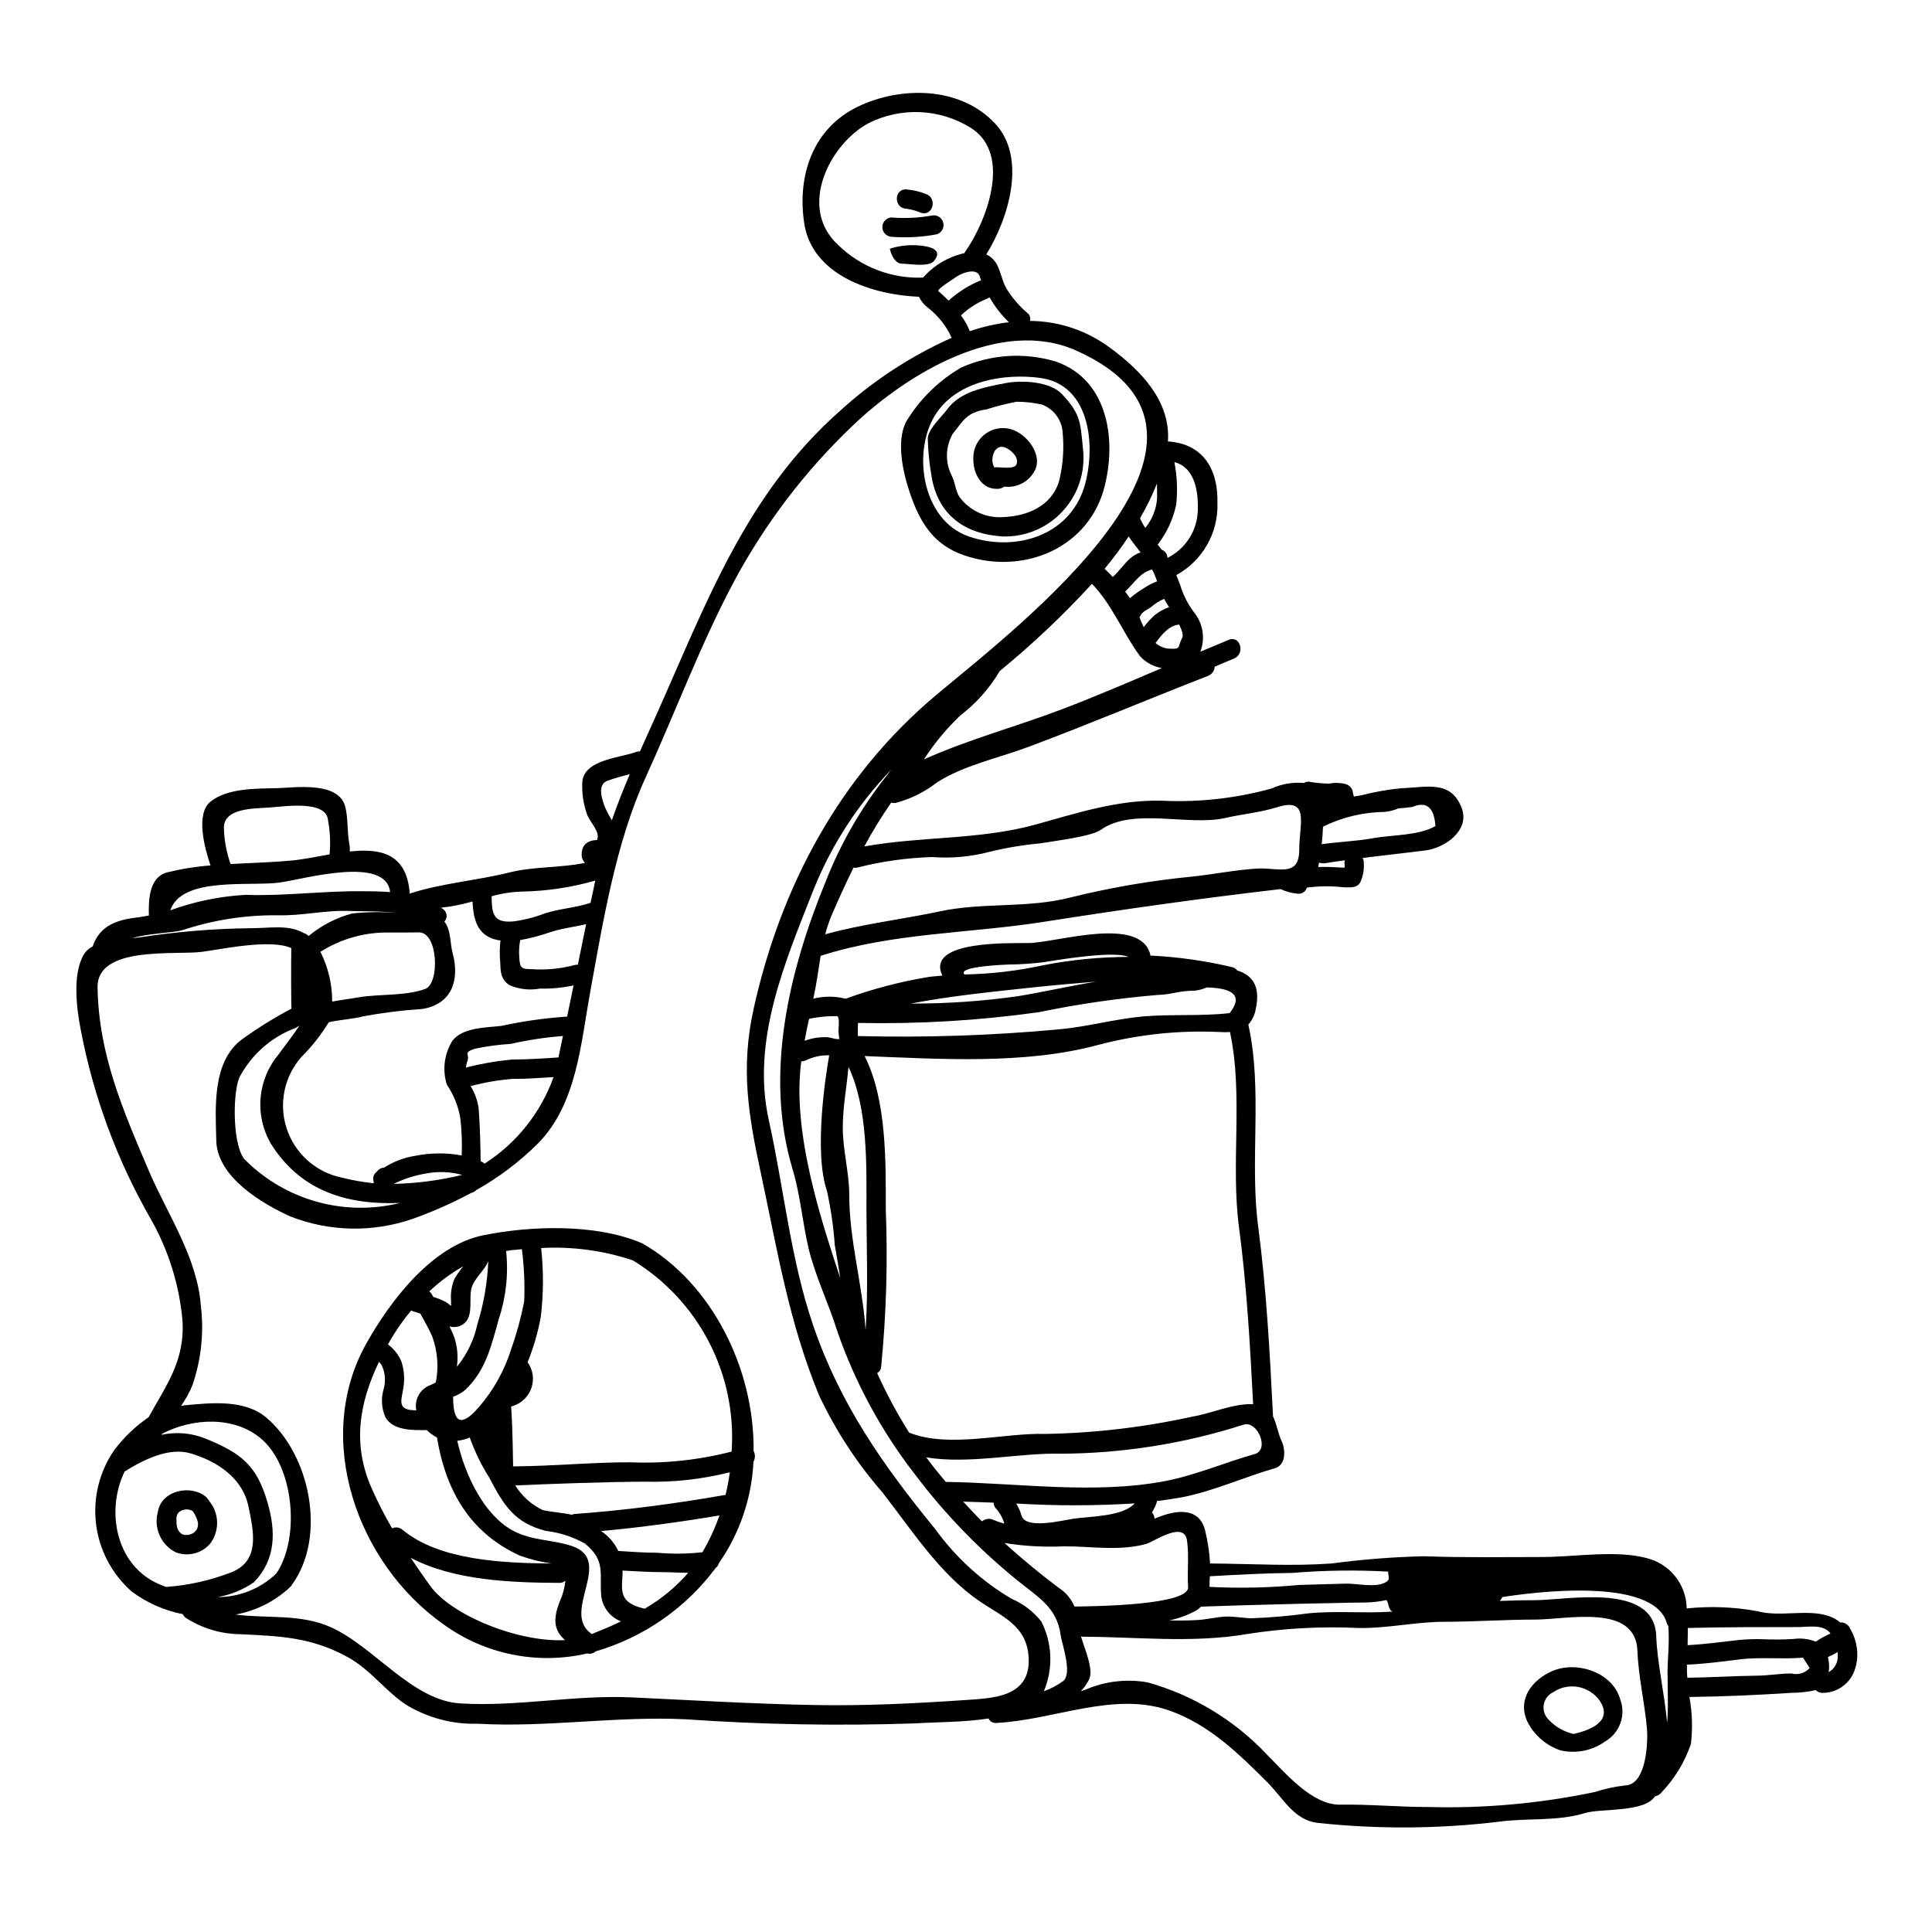
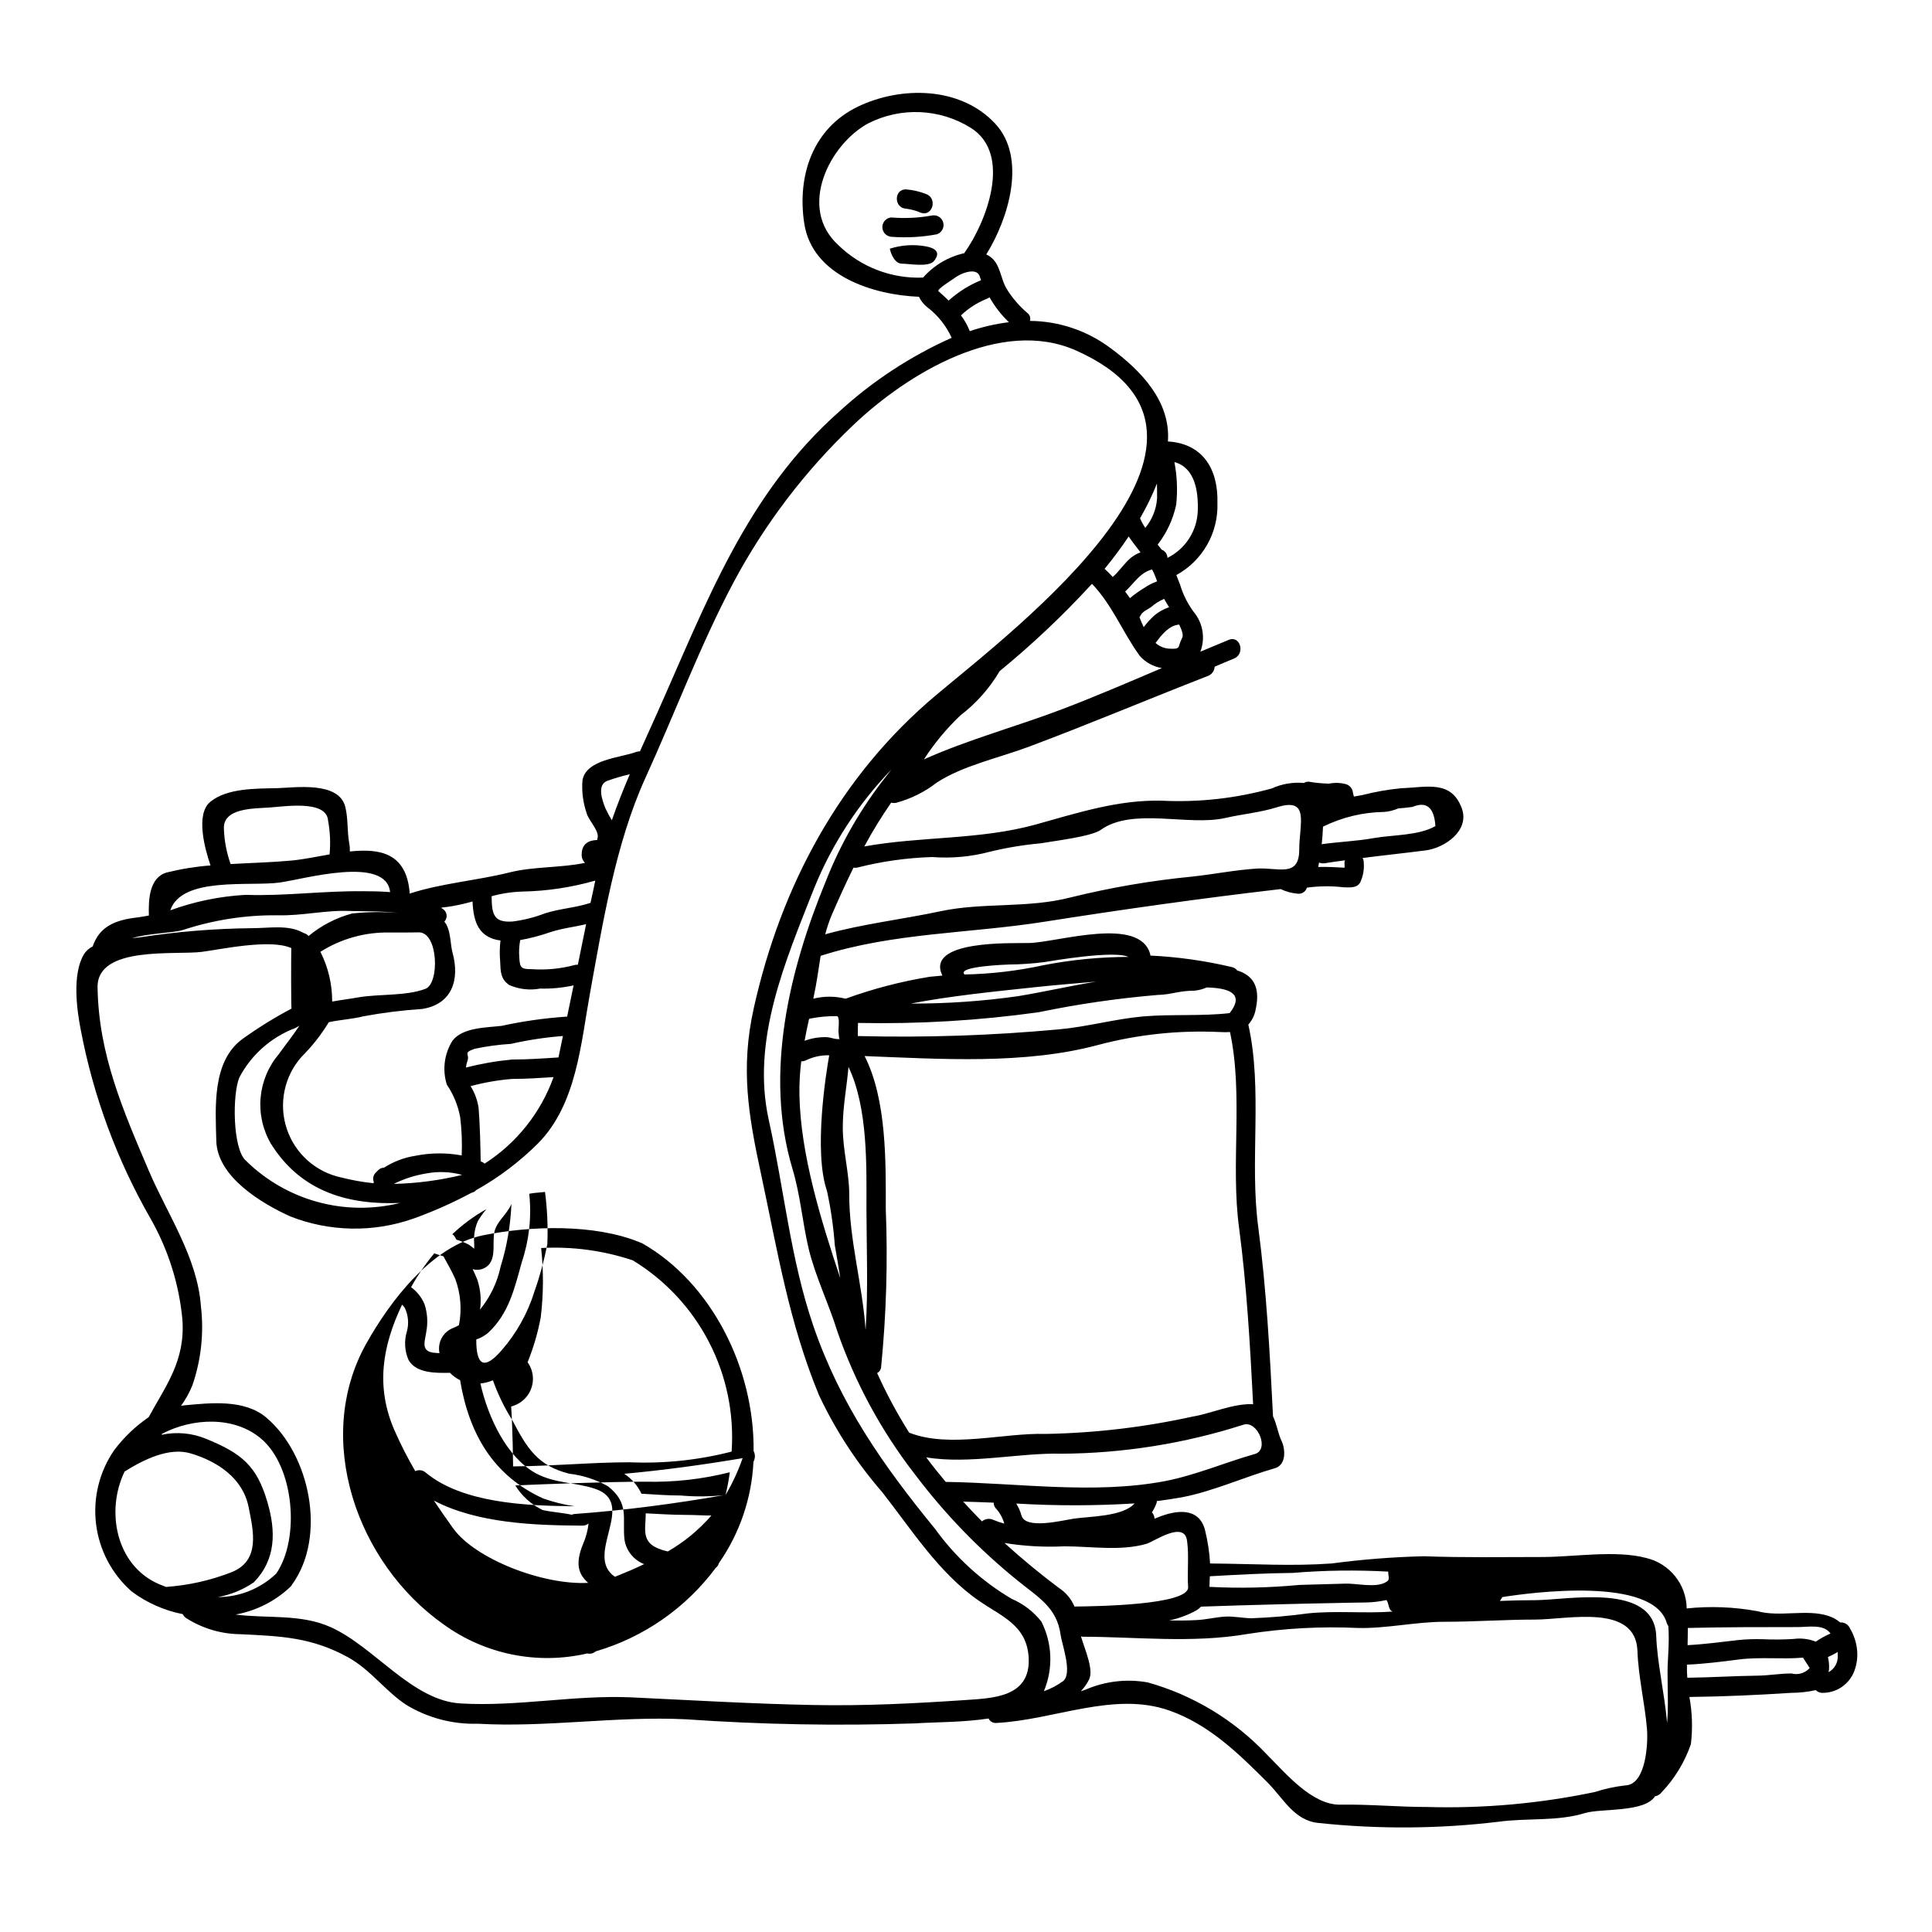
<svg xmlns="http://www.w3.org/2000/svg" fill="#000000" width="800px" height="800px" version="1.1" viewBox="144 144 512 512">
  <g>
    <path d="m511.43 568.03c-1.945 0.426-3.934 0.645-5.926 0.652-2.5 0.031-5.035 0.066-7.535 0.137-5.117 0.098-10.207 0.203-15.273 0.344-6.816 0.168-13.633 0.375-20.414 0.613h0.004c-0.352 0.371-0.746 0.691-1.18 0.961-2.281 1.27-4.742 2.18-7.297 2.703 2.402 0.035 4.793 0.035 7.227-0.102 2.606-0.102 5.117-0.789 7.742-0.926 2.223-0.102 4.519 0.395 6.812 0.445 5.055-0.176 10.098-0.609 15.105-1.301 7.477-0.75 15 0.07 22.395-0.477-1.25-0.414-0.938-2.125-1.66-3.051zm124.73 13.359c0.164 1.859-0.094 3.731-0.758 5.477-1.359 3.57-4.84 5.883-8.656 5.754-0.586-0.043-1.133-0.301-1.543-0.719-2.129 0.473-4.297 0.715-6.477 0.719-8.969 0.582-17.98 0.992-27.016 1.094v0.004c0.758 4.121 0.891 8.336 0.391 12.5-1.629 4.738-4.258 9.07-7.703 12.703-0.426 0.594-1.066 0.988-1.785 1.102-2.844 4.383-14.215 3.148-18.562 4.453-7.324 2.258-15.273 1.266-22.828 2.293-15.852 1.91-31.867 2.023-47.742 0.34-6.508-0.582-9.383-6.543-13.559-10.723-7.707-7.707-15.516-15.375-26.027-19.074-14.691-5.172-30.449 2.5-45.793 3.285l-0.004 0.004c-0.887 0.098-1.734-0.375-2.121-1.18-6.613 1.027-13.664 0.926-19.727 1.305v-0.004c-20.176 0.68-40.375 0.312-60.516-1.094-18.426-0.895-36.816 2.223-55.105 1.18-6.691 0.199-13.293-1.551-19.012-5.031-5.582-3.699-9.445-9.316-15.41-12.594-9.695-5.309-17.738-5.582-28.426-6.098l0.004-0.004c-5.113-0.031-10.113-1.504-14.426-4.254-0.406-0.258-0.727-0.625-0.926-1.062-4.918-0.965-9.555-3.023-13.562-6.027-5.207-4.586-8.551-10.918-9.41-17.801-0.855-6.883 0.832-13.844 4.754-19.566 2.555-3.418 5.66-6.391 9.184-8.801 4.555-8.391 9.727-14.934 8.938-25.855h0.004c-0.883-9.434-3.766-18.574-8.461-26.805-8.883-15.496-15.125-32.363-18.465-49.91-1.098-5.512-2.293-14.832 0.789-20.035h-0.004c0.566-0.93 1.387-1.676 2.363-2.156 1.82-5.379 6.133-7.023 11.809-7.676 1.027-0.133 2.055-0.309 3.082-0.512-0.137-4.211 0.102-10.137 4.793-11.414 3.789-0.941 7.648-1.562 11.543-1.852-1.543-4.488-4.008-13.598-0.07-16.852 4.523-3.699 12.203-3.496 17.742-3.633 4.793-0.137 16.336-1.883 18.047 4.969 0.789 3.219 0.445 6.477 1.062 9.762 0.129 0.676 0.172 1.367 0.137 2.055 8.051-0.855 14.957 0.395 15.859 10.891 0.035 0.102-0.035 0.172-0.035 0.277 8.391-2.754 17.848-3.461 26.473-5.617 6.438-1.609 13.496-1.18 20.039-2.535h-0.004c-0.598-0.57-0.922-1.367-0.891-2.195 0-2.707 1.676-3.801 4.109-3.867 0.008-0.152 0.027-0.301 0.07-0.445 0.684-1.781-2.398-4.828-2.844-6.613-0.969-2.801-1.355-5.773-1.129-8.73 0.922-5.621 10.172-5.996 14.316-7.574v0.004c0.293-0.109 0.609-0.152 0.922-0.133 1.473-3.32 3.012-6.691 4.59-10.211 13.012-29.125 23.562-58.012 48.254-79.867h0.004c8.809-8.059 18.855-14.648 29.758-19.52-1.453-3.199-3.676-5.988-6.473-8.113-0.934-0.738-1.684-1.684-2.195-2.758-11.984-0.477-28.32-5.477-30.41-19.52-1.883-12.43 2.156-25.074 14.281-30.895 11.414-5.445 27.023-5.34 36.234 4.422 8.598 9.078 3.664 25.238-2.258 34.762v0.004c0.949 0.434 1.762 1.113 2.363 1.965 1.406 1.969 1.68 4.863 2.949 7.023h-0.004c1.484 2.434 3.344 4.621 5.512 6.477 0.688 0.48 0.988 1.348 0.754 2.156 7.707 0.062 15.191 2.594 21.355 7.219 8.082 5.961 15.957 14.109 15.203 24.727 9.145 0.547 13.383 7.227 13.117 16.371l0.004-0.004c0.121 3.871-0.832 7.699-2.754 11.062-1.922 3.359-4.742 6.125-8.137 7.981 0.273 0.719 0.547 1.441 0.824 2.125h-0.004c0.125 0.238 0.215 0.492 0.273 0.754 0.789 2.5 1.992 4.852 3.562 6.953 2.406 2.934 3.062 6.93 1.711 10.477 2.535-1.062 5.035-2.121 7.535-3.148 3.082-1.23 4.422 3.734 1.371 4.969-1.711 0.684-3.426 1.441-5.117 2.156h-0.004c-0.043 1.086-0.73 2.043-1.746 2.434-15.926 6.199-31.645 12.844-47.57 18.801-7.773 2.914-17.32 4.934-24.281 9.445-3.234 2.516-6.938 4.352-10.891 5.41-0.414 0.066-0.832 0.043-1.234-0.066-2.586 3.734-4.965 7.609-7.125 11.609 15-2.707 30.582-1.711 45.344-5.789 10.961-3.047 21.988-6.644 33.531-6.332 9.82 0.477 19.652-0.625 29.129-3.254 2.656-1.211 5.582-1.707 8.492-1.441 0.387-0.254 0.844-0.375 1.301-0.344 1.777 0.309 3.574 0.48 5.379 0.516 1.473-0.301 2.996-0.25 4.449 0.137 0.875 0.25 1.551 0.938 1.785 1.816 0.078 0.496 0.191 0.988 0.344 1.473 0.715-0.137 1.438-0.273 2.223-0.395 3.406-0.875 6.879-1.48 10.379-1.82 6.609-0.203 13.188-2.293 15.992 5.344 2.156 5.922-4.555 10.477-9.551 11.133-5.551 0.715-11.168 1.301-16.746 2.019h-0.004c0.211 0.359 0.316 0.766 0.309 1.184 0.16 1.809-0.156 3.629-0.926 5.277-0.926 1.641-2.91 1.301-4.488 1.301v-0.004c-3.211-0.375-6.457-0.34-9.66 0.102-0.293 1.023-1.266 1.695-2.324 1.613-1.605-0.129-3.172-0.547-4.625-1.234-20.926 2.434-41.539 5.34-62.469 8.633-19.828 3.148-40.148 2.879-59.434 9.055-0.582 3.562-1.027 7.16-1.852 10.895-0.031 0.168-0.066 0.309-0.102 0.477v-0.004c2.809-0.719 5.754-0.719 8.562 0 7.246-2.637 14.723-4.586 22.332-5.82 1.059-0.102 2.188-0.203 3.316-0.309-4.555-9.484 18.324-8.531 22.945-8.633 7.477-0.137 29.52-7.328 32.16 3.051v0.273h0.004c7.281 0.348 14.516 1.367 21.609 3.051 0.566 0.102 1.07 0.422 1.406 0.891 3.906 1.18 6.266 4.039 4.934 10.207h-0.004c-0.25 1.539-0.934 2.977-1.969 4.144 3.867 17.293 0.277 36.234 2.637 53.734 2.156 16.301 3.082 33.562 3.906 50.07 0.992 2.09 1.402 4.758 2.223 6.438 1.098 2.223 1.34 6.473-1.742 7.328-8.117 2.328-16.477 6.164-24.695 7.707-2.191 0.395-4.383 0.715-6.578 0.992-0.031 0.137 0 0.238-0.031 0.395-0.316 0.914-0.742 1.785-1.266 2.602 0.426 0.457 0.668 1.051 0.684 1.676 0.344-0.133 0.648-0.238 0.992-0.395 4.59-1.848 10.688-2.805 12.363 3.289v0.004c0.738 2.938 1.199 5.941 1.371 8.969 12.203 0.105 21.547 0.754 32.191 0 8.113-1.078 16.273-1.719 24.453-1.918 10.445 0.395 20.93 0.203 31.406 0.203 8.355 0 19.387-1.883 27.469 0.242v0.004c6.25 1.445 10.703 6.973 10.785 13.383 6.238-0.652 12.535-0.41 18.703 0.723 6.031 1.645 13.016-0.613 18.766 1.234 1.172 0.355 2.258 0.949 3.188 1.742 1.16-0.078 2.238 0.602 2.668 1.684 1.039 1.758 1.668 3.723 1.848 5.758zm-5.141 1.406v-0.996c-0.84 0.5-1.707 0.945-2.602 1.332 0.234 0.953 0.34 1.934 0.309 2.914-0.008 0.367-0.055 0.738-0.137 1.098 1.582-0.859 2.527-2.551 2.43-4.352zm-5.82-3.734v-0.004c1.227-0.844 2.535-1.566 3.902-2.156-1.777-2.57-5.82-1.711-8.633-1.711-9.762 0-19.418 0-29.176 0.238 0 1.504-0.035 3.047-0.066 4.555 4.586-0.238 9.055-0.859 13.629-1.371 2.106-0.203 4.219-0.273 6.332-0.203 2.707 0.129 5.418 0.105 8.121-0.07 1.992-0.273 4.019-0.023 5.891 0.719zm-1.609 6.988c-0.582-0.926-1.18-1.852-1.777-2.754-5.617 0.48-11.336-0.238-16.953 0.48-4.59 0.582-9.148 1.18-13.805 1.371v1.18c0 0.684 0.035 1.473 0.102 2.293 6.164-0.07 12.332-0.48 18.531-0.551 3.047-0.031 6.027-0.582 9.055-0.582l-0.004-0.004c1.758 0.48 3.637-0.078 4.848-1.438zm-37.672 0.926c0-3.117 0.547-7.707 0.203-12.055v-0.008c-0.172-0.227-0.305-0.48-0.395-0.75-3.492-12.5-36.062-8.117-43.594-6.918v-0.004c-0.188 0.363-0.406 0.707-0.656 1.027 3.117-0.137 6.199-0.203 9.316-0.203 8.531 0 31.578-4.828 32.125 9.484 0.238 7.023 2.191 15.172 2.879 23.051 0.375-4.195 0.121-8.664 0.121-13.641zm-11.133 30.172c5.41-0.238 5.996-11.062 5.684-14.934-0.582-6.883-2.293-13.871-2.531-20.719-0.48-12.637-18.562-8.289-27.129-8.289-7.977 0-16.027 0.582-23.969 0.582-7.707 0-15.352 1.816-22.98 1.645v-0.004c-9.824-0.457-19.672 0.082-29.387 1.609-14.52 2.5-29.797 0.715-43.492 0.715v0.004c-0.176-0.016-0.348-0.047-0.516-0.098 1.062 3.594 3.426 8.801 2.156 11.414-0.57 1.141-1.309 2.191-2.191 3.117 0.48-0.137 0.961-0.312 1.406-0.48h-0.004c5.148-2.199 10.828-2.84 16.34-1.852 11.988 3.359 22.84 9.906 31.406 18.941 5.117 5.117 12.086 13.559 19.59 13.457 7.707-0.133 15.375 0.617 23.117 0.617h-0.004c14.902 0.422 29.801-0.91 44.387-3.977 2.641-0.855 5.359-1.445 8.117-1.754zm-50.383-254.23c-0.34-4.969-2.363-6.644-6.094-5.07-1.23 0.168-2.5 0.309-3.769 0.395-1.16 0.508-2.398 0.82-3.66 0.926-5.644 0.07-11.203 1.406-16.266 3.902-0.07 1.539-0.172 3.117-0.348 4.656 4.559-0.648 9.148-0.789 13.703-1.609 5.066-0.906 11.953-0.629 16.434-3.199zm-13.41 200.52c1.574-0.789 0.922-1.18 0.891-2.945-8.434-0.465-16.891-0.352-25.309 0.344-7.297 0.07-14.656 0.48-21.953 0.891-0.031 0.926-0.102 1.887-0.102 2.809 7.945 0.41 15.914 0.238 23.836-0.516 4.078-0.102 8.152-0.238 12.262-0.344 2.863-0.066 7.727 1.102 10.375-0.238zm-10.66-189.49c0.031-0.48-0.035-0.992-0.035-1.375v0.004c0.004-0.203 0.051-0.398 0.137-0.582-1.816 0.238-3.629 0.48-5.449 0.789-0.488 0.055-0.98-0.016-1.434-0.207-0.07 0.395-0.137 0.789-0.203 1.18 2.359-0.082 4.758 0.09 6.984 0.191zm-12.02-4.797c0-6.812 2.91-13.973-5.859-11.23-4.621 1.438-9.055 1.777-13.699 2.844-9.84 2.258-24.559-2.914-33.082 3.184-2.434 1.746-12.297 2.91-15.926 3.543-4.523 0.406-9.012 1.152-13.426 2.227-4.988 1.328-10.164 1.801-15.312 1.406-6.703 0.207-13.363 1.148-19.859 2.805-0.32 0.051-0.645 0.051-0.961 0-2.019 4.074-3.906 8.266-5.719 12.43-0.719 1.703-1.312 3.457-1.781 5.242 9.895-2.754 20.512-3.977 30.48-6.098 11.336-2.434 23.184-0.719 34.637-3.699 10.598-2.613 21.367-4.457 32.23-5.508 5.684-0.613 11.438-1.777 17.125-2.121 5.566-0.328 11.152 2.477 11.152-5.023zm-11.809 160.2c4.074-1.18 0.715-8.938-2.914-7.809-15.621 5.012-31.918 7.609-48.32 7.707-10.824-0.309-24.594 2.879-35.816 0.957 1.645 2.227 3.391 4.383 5.172 6.512 19.145 0.273 39.246 3.356 58.082-0.203 8.066-1.562 15.875-4.922 23.789-7.18zm-16.098-10c4.625-0.82 10.629-3.492 15.684-3.219-0.789-15.48-1.711-31.645-3.731-46.816-2.262-16.82 1.18-35.172-2.398-51.816v-0.004c-0.918 0.066-1.836 0.066-2.754 0-10.844-0.508-21.699 0.645-32.195 3.426-19.488 5.238-41.684 3.731-61.887 2.945 5.922 11.609 5.617 28.34 5.617 40.621v-0.004c0.551 13.941 0.137 27.902-1.234 41.781-0.047 0.688-0.449 1.297-1.059 1.609 2.461 5.457 5.297 10.73 8.488 15.793 10.629 4.211 25.074 0 36.211 0.34h0.004c13.203-0.242 26.352-1.809 39.246-4.672zm9.445-106.85c3.457-4.348 1.402-6.648-6.066-6.816-1.02 0.449-2.106 0.742-3.215 0.855-4.215 0-6.199 1.059-9.762 1.129-10.59 0.891-21.117 2.418-31.523 4.574-15.871 2.223-31.891 3.172-47.914 2.844 0 0.395 0 0.824-0.035 1.18v2.297c17.809 0.453 35.625-0.141 53.359-1.781 7.5-0.684 14.797-2.754 22.262-3.426 7.516-0.633 15.496-0.02 22.895-0.871zm-8.426-133.14c0.172-5.203-0.75-11.438-6.199-12.91 0.719 3.723 0.883 7.531 0.477 11.301-0.809 3.805-2.457 7.383-4.828 10.469-0.035 0.066-0.066 0.066-0.102 0.102 0.395 0.445 0.719 0.891 1.062 1.336 0.926 0.328 1.543 1.207 1.539 2.191 2.344-1.16 4.332-2.934 5.75-5.133 1.418-2.199 2.211-4.742 2.301-7.356zm-32.668 290.39c5.41-0.07 30.449-0.348 30.105-5.176-0.277-4.039 0.273-8.266-0.277-12.227-0.719-5.547-8.801 0.238-10.789 0.789-6.816 1.969-14.73 0.652-21.746 0.652-5.301 0.262-10.617-0.035-15.859-0.887 4.59 4.176 9.383 8.137 14.383 11.883 1.863 1.195 3.316 2.926 4.176 4.965zm28.527-256.69c0.395-0.719-0.066-2.055-0.789-3.543-2.754 0.238-4.59 2.668-6.266 4.859v0.004c0.953 0.867 2.168 1.398 3.457 1.508 3.488 0.219 2.258-0.328 3.59-2.828zm-3.461-8.152c-0.48-0.75-0.891-1.406-1.094-1.816l-0.203-0.395-0.004 0.004c-1.273 0.535-2.453 1.277-3.492 2.191-0.926 0.684-2.223 1.098-2.754 2.191h-0.004c-0.074 0.176-0.176 0.34-0.305 0.48 0.309 0.824 0.684 1.711 1.129 2.637 0.859-1.156 1.836-2.227 2.91-3.184 1.137-0.922 2.43-1.633 3.812-2.106zm-3.184-28.805c0-1.336 0-2.668-0.035-3.973v0.004c-1.266 3.18-2.766 6.258-4.484 9.215 0.379 0.891 0.848 1.738 1.402 2.531 1.816-2.207 2.906-4.922 3.113-7.773zm0 21.953c-0.133-0.445-0.309-0.859-0.48-1.305v0.008c-0.23-0.641-0.516-1.258-0.855-1.848-3.184 0.82-4.762 3.66-7.125 5.852 0.445 0.582 0.855 1.18 1.266 1.746l0.004 0.004c1.191-0.996 2.453-1.902 3.781-2.707 1.062-0.719 2.203-1.301 3.406-1.746zm1.266 22.977v0.008c-2.246-0.367-4.301-1.492-5.82-3.184-4.523-6.164-7.328-13.594-12.707-19.145-0.098 0.094-0.191 0.195-0.273 0.305-7.516 8.168-15.594 15.797-24.18 22.828-2.668 4.543-6.195 8.52-10.379 11.715-3.684 3.492-6.938 7.414-9.691 11.68 12.02-5.375 24.453-8.66 36.852-13.383 8.762-3.352 17.461-7.082 26.195-10.816zm-5.652-30.648c-1.059-1.371-2.156-2.773-3.148-4.215-1.969 2.984-4.144 5.856-6.367 8.566 0.715 0.652 1.434 1.371 2.156 2.156 1.641-1.441 2.981-3.461 4.555-4.863v0.004c0.816-0.727 1.77-1.285 2.801-1.645zm-3.219 107.2c-3.867-1.781-20.035 1.023-22.227 1.371v0.004c-3.168 0.402-6.359 0.621-9.555 0.648-0.824 0.035-13.289 0.48-11.75 2.5 0.035 0.035 0.035 0.066 0.07 0.137h0.004c7.062-0.133 14.094-0.961 20.992-2.469 7.402-1.434 14.922-2.168 22.461-2.188zm-14.484 148.87c4.211-0.613 13.012-0.512 16.137-4.039v0.004c-10.445 0.645-20.922 0.656-31.371 0.031 0.617 1.004 1.09 2.086 1.406 3.223 1.117 3.699 10.707 1.266 13.824 0.785zm-36.426-218.29c20.863-17.535 88.238-68.43 37.07-91.27-20-8.895-44.691 6.062-59.109 19.793-12.773 12.141-23.504 26.262-31.785 41.816-8.73 16.473-15.547 34.762-23.32 51.781-7.844 17.293-11.203 38.086-14.59 56.715-2.469 13.527-3.543 29.625-13.805 40v0.004c-4.875 4.859-10.395 9.031-16.406 12.398-0.309 0.348-0.723 0.586-1.18 0.684-0.035 0-0.066 0.035-0.102 0.035-4.934 2.644-10.055 4.922-15.32 6.812-10.605 3.734-22.199 3.531-32.668-0.578-7.477-3.394-19.387-10.445-19.59-20.074-0.207-8.66-1.199-21.031 6.949-26.953 4.144-2.973 8.484-5.66 12.992-8.051-0.133 0.07-0.133-13.324-0.066-16.027-5.582-2.535-18.895 0.395-23.664 0.992-6.918 0.926-27.844-1.742-27.676 9.418 0.281 17.781 6.727 32.523 13.609 48.66 4.898 11.473 12.844 22.91 13.777 35.816 0.84 7.078 0.066 14.254-2.258 20.992-0.789 1.926-1.801 3.754-3.016 5.445 0.277-0.035 0.516-0.102 0.789-0.137 7.023-0.648 15.961-1.711 21.848 3.254 11.543 9.797 16.031 31.441 6.816 44.215-0.035 0.07-0.066 0.07-0.102 0.137-0.102 0.137-0.137 0.277-0.273 0.395-4.039 3.859-9.125 6.445-14.625 7.43 8.289 1.094 17.293-0.238 25.242 3.352 11.574 5.207 21.578 19.492 34.422 20.207 15.168 0.891 30.133-2.293 45.266-1.609 15.996 0.754 31.992 1.711 48.02 2.023 13.531 0.273 26.82-0.395 40.312-1.305 7.394-0.512 17.5-0.684 16.926-11.27-0.477-8.562-7.156-10.887-13.113-15-10.547-7.227-17.98-18.973-25.723-28.871l-0.004 0.004c-6.742-7.758-12.379-16.41-16.75-25.715-7.945-19.285-10.957-38.121-15.277-58.293-3.426-15.855-5.547-28.289-1.969-44.285 7.203-32.324 22.77-61.484 48.352-82.941zm42.434 75.965c-5.41 0.48-10.824 0.895-16.199 1.477-11.504 1.23-22.191 2.289-33.016 4.348 9.535 0.031 19.059-0.625 28.496-1.969 6.59-1.086 13.68-2.695 20.699-3.859zm-8.871 185.42c2.637-1.988-0.277-9.84-0.617-12.297-0.957-7.262-5.961-9.965-11.301-14.316-10.191-8.223-19.332-17.668-27.223-28.117-8.914-11.461-15.891-24.301-20.652-38.016-2.258-7.328-5.82-14.52-7.606-21.949-1.645-6.988-2.191-14.219-4.281-21.133-7.535-25.191-0.855-52.676 8.871-76.273 3.949-10.016 9.355-19.391 16.043-27.828 0.445-0.547 0.855-1.098 1.305-1.68h-0.004c-8.793 9.105-15.758 19.812-20.512 31.543-7.606 19.336-16.648 40.121-11.992 61.25 4.043 18.219 5.754 36.883 11.809 54.594 7.125 20.785 18.461 36.953 32.273 53.836h0.004c5.406 7.508 12.309 13.816 20.273 18.527 3.106 1.324 5.828 3.406 7.91 6.062 2.906 5.75 3.144 12.488 0.652 18.43 1.797-0.625 3.492-1.516 5.027-2.637zm-15.547-41.785c-0.395-1.434-1.109-2.754-2.09-3.871-0.461-0.434-0.719-1.043-0.719-1.676-2.703-0.105-5.375-0.207-8.082-0.277 1.641 1.781 3.285 3.543 5 5.238v0.004c0.805-0.699 1.938-0.875 2.91-0.445 0.961 0.414 1.953 0.754 2.961 1.023zm1.23-318.37 0.004-0.004c-2.027-1.941-3.758-4.168-5.137-6.606-0.254 0.188-0.531 0.336-0.824 0.441-2.504 1.008-4.793 2.484-6.746 4.352 0.965 1.277 1.75 2.688 2.332 4.18 3.359-1.137 6.832-1.934 10.355-2.371zm-7.363-11.133c-0.121-0.266-0.227-0.543-0.305-0.824-0.684-2.875-5.273-0.961-6.781 0.277-0.344 0.277-4.793 2.981-4.211 3.461 0.957 0.824 1.852 1.641 2.703 2.5v-0.039c2.523-2.273 5.426-4.094 8.574-5.379zm-4.328-7.394c5.512-7.742 12.809-25.891 1.609-32.98-8.238-5.144-18.57-5.594-27.227-1.184-10.277 5.586-18.699 22.367-7.945 32.195v0.004c5.988 5.859 14.129 8.992 22.504 8.656 2.875-3.262 6.711-5.527 10.957-6.473-0.004-0.055-0.004-0.156 0.062-0.223zm-26.27 285.36c0.684-10.547 0.238-21.254 0.207-31.746 0-11.164 0.477-26.816-4.762-37.742-0.445 5.344-1.508 10.445-1.508 16.062 0 6.062 1.711 11.984 1.711 17.711-0.035 11.91 3.457 23.648 4.312 35.703zm-6.746-13.664c-0.445-2.844-0.922-5.719-1.438-8.629-0.348-4.805-1.035-9.578-2.055-14.285-3.633-10.512-0.207-31.543 0.578-35.961-0.066 0-0.098-0.035-0.168-0.035-2.102-0.027-4.18 0.441-6.062 1.371-0.371 0.16-0.773 0.242-1.18 0.242-0.371 2.949-0.531 5.926-0.48 8.902 0.285 15.816 5.797 33.449 10.766 48.379zm-0.617-63.188 0.496-0.004c-0.102 0-0.172-0.375-0.172-0.375-0.098-0.516-0.133-1.406-0.168-1.918 0-0.652 0.395-3.633-0.395-3.801h-0.004c-2.449-0.027-4.894 0.203-7.297 0.688-0.035 0-0.066 0.066-0.102 0.066-0.445 1.918-0.824 3.906-1.18 5.785 1.871-0.691 3.859-1.02 5.856-0.957 0.941 0.031 1.934 0.5 2.926 0.5zm-59.902-57.996c1.438-4.176 3.047-8.184 4.758-12.203-2.016 0.473-4.004 1.055-5.957 1.746-2.754 1.062-1.438 4.969-0.512 7.262 0.516 1.094 1.086 2.16 1.711 3.195zm-5.652 21.883c0.445-1.949 0.859-3.938 1.266-5.902-6.25 1.793-12.707 2.773-19.211 2.906-2.793 0.074-5.57 0.488-8.266 1.238 0.066 4.691 0.445 7.086 5.648 6.691 2.91-0.375 5.762-1.098 8.496-2.156 4.09-1.301 8.027-1.438 12.066-2.777zm-3.356 16.406c0.719-3.594 1.441-7.156 2.191-10.754-3.184 0.754-6.297 1.062-9.52 2.125h-0.004c-2.586 0.906-5.242 1.605-7.941 2.086-0.289 1.523-0.371 3.082-0.242 4.625 0.137 2.754 0.547 3.082 3.219 3.082h0.004c3.797 0.27 7.617-0.09 11.301-1.062 0.32-0.098 0.656-0.133 0.992-0.102zm-2.844 13.777c0.582-2.754 1.129-5.551 1.711-8.32-2.91 0.645-5.887 0.934-8.867 0.852-2.746 0.512-5.586 0.191-8.152-0.926-2.332-1.539-2.332-3.629-2.434-6.164h0.004c-0.168-1.879-0.145-3.769 0.07-5.644-5.723-0.789-7.16-4.828-7.398-10.344h-0.004c-1.824 0.516-3.676 0.938-5.547 1.266-0.926 0.133-1.852 0.273-2.805 0.375 0.238 0.172 0.48 0.312 0.684 0.48 0.473 0.387 0.766 0.953 0.805 1.562 0.039 0.613-0.18 1.211-0.602 1.656 1.777 2.09 1.543 5.996 2.156 8.184 2.023 7.297-0.203 13.738-8.016 14.957h0.004c-5.266 0.344-10.5 1-15.688 1.965-2.535 0.688-6.098 0.895-9.078 1.543h0.004c-2.039 3.356-4.477 6.449-7.262 9.215-4.59 5.203-6.07 12.453-3.879 19.035 2.188 6.582 7.715 11.504 14.504 12.918 2.793 0.711 5.629 1.215 8.496 1.508 0.035-0.105 0.035-0.207 0.066-0.312-0.363-0.891-0.133-1.918 0.582-2.566l0.547-0.547c0.426-0.438 1.004-0.695 1.613-0.719 2.492-1.598 5.293-2.66 8.219-3.117 4.066-0.82 8.25-0.855 12.328-0.102 0.145-3.375 0.012-6.754-0.395-10.105-0.562-3.102-1.77-6.051-3.543-8.66-1.227-3.898-0.688-8.137 1.473-11.605 2.672-3.598 9.113-3.496 13.047-3.973 5.609-1.223 11.301-2.035 17.023-2.43 0.16-0.043 0.23 0.012 0.332 0.012zm-2.293 10.789c0.395-1.883 0.789-3.801 1.18-5.688-4.644 0.359-9.258 1.059-13.805 2.09-3.223 0.195-6.43 0.629-9.586 1.301-3.219 1.094-1.23 1.336-1.918 3.254-0.207 0.551-0.34 1.129-0.395 1.715 4.008-1.027 8.086-1.738 12.203-2.125 4.168-0.008 8.176-0.281 12.32-0.555zm-19.59 28.148c8.465-5.414 14.895-13.484 18.289-22.941-3.664 0.234-7.297 0.48-10.992 0.48-3.715 0.301-7.394 0.941-10.996 1.914 1.105 1.758 1.828 3.731 2.125 5.785 0.344 4.008 0.516 10.891 0.547 14.145 0.172 0.066 0.312 0.137 0.48 0.203v0.004c0.199 0.105 0.383 0.242 0.547 0.402zm-5.902 2.981h-0.004c-3.137-0.863-6.43-0.992-9.621-0.375-2.965 0.484-5.844 1.414-8.531 2.754 6.113-0.141 12.191-0.941 18.133-2.387zm-9.75-49.324c3.766-1.406 3.426-15.102-1.816-14.957-2.606 0.07-5.172 0.035-7.777 0.035h0.004c-6.453-0.117-12.801 1.664-18.254 5.117 2.066 4.09 3.137 8.605 3.117 13.188 2.363-0.445 4.793-0.719 6.812-1.094 5.582-0.984 12.676-0.305 17.914-2.289zm-6.723 56.75c-13.355 0.547-26.098-2.707-34.211-15.652-2.164-3.688-3.129-7.953-2.762-12.211 0.371-4.262 2.051-8.301 4.816-11.559 1.746-2.43 3.766-4.965 5.481-7.566-0.363 0.242-0.742 0.457-1.129 0.648-6.363 2.406-11.621 7.055-14.789 13.07-1.883 4.418-1.816 18.836 1.68 22.023v-0.004c10.75 10.621 26.25 14.883 40.914 11.25zm-12.695-76.715c4.027-0.426 8.086-0.473 12.121-0.141-4.656-0.547-9.793-0.395-12.566-0.516-6.609-0.309-12.809 1.34-19.418 1.133v0.004c-8.492-0.082-16.938 1.238-25 3.902-2.848 0.82-8.906 0.82-13.496 2.156 0.719-0.07 1.441-0.137 2.023-0.203 9.812-1.516 19.727-2.328 29.656-2.434 4.859 0 9.793-1.027 13.871 1.301 0.395 0.105 0.758 0.305 1.059 0.586 0.07 0.066 0.105 0.133 0.172 0.199 3.383-2.809 7.332-4.852 11.578-5.988zm2.57-5.902c2.293 0 4.894 0.035 7.477 0.238-1.062-9.762-22.828-3.426-29.25-2.535-7.805 1.098-25.957-1.711-29.004 7.363 6.418-2.344 13.148-3.727 19.969-4.098 10.395 0.359 20.398-1.062 30.809-0.961zm-8.566-9.762v-0.004c0.281-2.981 0.148-5.988-0.395-8.934-0.395-5.621-11.746-3.699-15.719-3.465-4.043 0.277-12.262 0.105-11.883 5.723 0.113 3.156 0.711 6.277 1.777 9.246 5.481-0.309 10.961-0.445 16.098-0.926 3.137-0.293 6.629-1.012 10.121-1.633zm-14.109 190.57c6.336-9.316 4.723-28.34-4.039-35.723-7.059-5.992-18.051-5.582-26.234-1.301v0.004c-0.055 0.086-0.098 0.18-0.137 0.273 3.941-0.852 8.051-0.48 11.781 1.059 9.484 3.871 13.426 7.16 16.234 16.68 2.328 7.871 2.293 15.309-3.543 21.332v0.004c-2.867 1.973-6.125 3.312-9.551 3.934 5.777-0.012 11.324-2.254 15.488-6.262zm-12.016-0.277c7.91-3.047 5.922-11.02 4.656-17.363-1.508-7.57-8.188-12.055-15.309-14.168-5.754-1.746-12.57 1.676-17.539 4.793-5.035 10.375-2.363 24.863 9.078 29.828 0.652 0.277 1.266 0.516 1.887 0.754l-0.004 0.004c5.902-0.414 11.711-1.711 17.23-3.848z" />
-     <path d="m573.38 594.34c1.574 4.219-0.137 8.957-4.043 11.195-3.414 2.422-7.699 3.269-11.777 2.332-3.856-1.289-7.035-4.062-8.836-7.707-2.668-5.961 1.371-11.059 6.75-13.355 6.402-2.707 15.852 0.344 17.906 7.535zm-12.328 9.18c4.043-0.961 10.578-3.219 6.914-8.77h0.004c-2.801-4.016-8.309-5.039-12.363-2.297-1.332 0.637-2.266 1.883-2.5 3.34-0.234 1.457 0.258 2.934 1.32 3.957 1.773 1.898 4.086 3.211 6.625 3.769z" />
-     <path d="m423.65 239.77c14.453 4.859 16.508 21.883 12.633 34.727-4.934 15.512-22.02 21.812-36.848 16.641-8.188-2.844-11.68-8.766-14.352-16.641-1.816-5.379-3.973-14.625-0.309-19.762h0.004c3.539-5.519 8.355-10.109 14.039-13.379 7.832-3.449 16.629-4.008 24.832-1.586zm7.672 33.355c3.148-10.41 1.883-27.125-11.648-28.973-9.551-1.266-21.508 0.754-27.328 9.055-6.781 9.59-4.383 28.598 8.457 32.98 12.098 4.129 26.406-0.016 30.52-13.062z" />
-     <path d="m430.98 262.78c0.75 6.008-1.148 12.047-5.211 16.539-4.059 4.496-9.875 6.996-15.93 6.852-10.105-0.578-17.258-5.613-18.973-15.957-0.574-3.281-0.906-6.602-0.996-9.934-0.031-2.465 3.734-5.902 4.969-7.57 3.461-4.934 9.797-6.027 15.48-7.156 4.246-0.859 11.918-0.547 15.137 2.914 4.848 5.168 4.867 7.328 5.523 14.312zm-6.297 8.703h-0.004c1.09-4.469 1.379-9.098 0.855-13.668-0.488-3-2.539-5.516-5.379-6.594-2.227-0.508-4.5-0.762-6.781-0.758-2.684 0.531-5.336 1.207-7.945 2.023-5.141 0.789-5.965 2.703-9.008 6.574-1.902 3.422-1.965 7.57-0.172 11.051 0.891 1.777 0.926 3.766 1.969 5.512 2.676 3.688 7.066 5.734 11.613 5.41 6.418-0.238 12.859-2.906 14.844-9.551z" />
-     <path d="m411.02 257.54c4.281 0.617 9.18 6.199 7.43 10.688-1.406 3.254-4.801 5.18-8.32 4.723-0.418 0.32-0.914 0.52-1.441 0.582-4.656 0.375-6.914-4.18-6.746-8.266 0.008-2.293 1.016-4.469 2.762-5.953s4.051-2.133 6.316-1.773zm2.258 9.695c0.996-1.781-1.129-3.867-2.703-4.555-3.32-1.477-4.383 3.66-2.981 5.238 0.18-0.055 0.363-0.09 0.547-0.102 1.02 0 4.512 0.547 5.129-0.582z" />
    <path d="m390.88 201.13c1.348-0.32 2.711 0.484 3.078 1.824 0.367 1.336-0.387 2.723-1.707 3.141-3.984 0.75-8.051 0.969-12.094 0.652-1.316-0.129-2.324-1.234-2.324-2.559 0-1.324 1.008-2.434 2.324-2.559 3.582 0.297 7.184 0.129 10.723-0.5z" />
    <path d="m389.4 209.29c2.504 0.477 4.008 1.605 2.09 3.902-1.371 1.68-6.578 0.684-8.457 0.684-1.883 0-2.914-2.5-3.219-3.973v0.004c3.094-0.988 6.387-1.199 9.586-0.617z" />
    <path d="m389.4 195.41c3.117 1.098 1.781 6.062-1.371 4.969v-0.004c-1.23-0.535-2.535-0.891-3.867-1.062-3.32-0.133-3.32-5.273 0-5.117 1.797 0.148 3.559 0.559 5.238 1.215z" />
-     <path d="m343.71 528.51c0.469 0.906 0.453 1.984-0.035 2.879-0.469 9.648-3.648 18.965-9.176 26.887-0.121 0.496-0.414 0.93-0.824 1.23-7.922 10.637-19.09 18.402-31.816 22.125-0.605 0.543-1.438 0.746-2.227 0.547-13.195 3.066-27.07 0.27-38.047-7.672-23.086-16.266-34.523-49.199-20.621-74.25 6.297-11.336 17.504-26.168 31.133-28.906 12.566-2.535 29.352-3.051 41.406 1.852 0.066 0.031 0.102 0.066 0.168 0.102 0.168 0.066 0.309 0.066 0.445 0.137 18.461 10.48 29.832 33.227 29.594 55.07zm-5.82 0.172-0.004 0.004c0.703-10.039-1.371-20.078-5.992-29.02-4.621-8.941-11.613-16.438-20.207-21.668-7.816-2.606-16.055-3.711-24.281-3.258 0.668 6.106 0.633 12.262-0.105 18.359-0.758 4.078-1.93 8.07-3.488 11.918 1.832 2.527 1.898 5.93 0.168 8.527-0.941 1.414-2.324 2.473-3.938 3.012l-0.586 0.207c0.414 5.754 0.516 15.613 0.516 15.613 0 0.102-0.035 0.172-0.035 0.238 12.023-0.137 20.723-1.094 31.094-1.094v0.004c9.043 0.375 18.094-0.582 26.855-2.84zm-1.609 11.504-0.004 0.004c0.48-1.988 0.859-4 1.129-6.027-7.293 1.848-14.805 2.688-22.328 2.5-9.66 0-26.988 0.648-34.523 0.992 1.742 2.812 4.25 5.07 7.227 6.508 2.09 0.516 5.117 0.688 7.773 1.27 0.207-0.125 0.445-0.199 0.688-0.207 13.254-0.957 26.852-2.754 39.832-5.035 0.066-0.031 0.156 0 0.203 0zm-6.133 15.172-0.004 0.004c1.824-3.098 3.34-6.367 4.523-9.762-10.375 1.746-20.859 3.184-31.371 4.144 1.977 1.309 3.551 3.133 4.555 5.277 3.461 0.203 6.914 0.48 10.41 0.48 3.957 0.348 7.938 0.301 11.883-0.141zm-3.766 5.445c-2.258 0-4.555-0.168-6.746-0.168-3.562 0-7.086-0.238-10.652-0.414 0.035 4.695-1.711 8.391 5.856 10.105 4.352-2.508 8.258-5.727 11.551-9.52zm-25.547 16.234c2.57-1.027 5.207-2.125 7.738-3.356l-0.004 0.004c-2.766-1.078-4.746-3.543-5.203-6.477-0.648-5.75 1.441-9.516-4.383-14.168h-0.004c-3.172-1.777-6.664-2.906-10.273-3.324-8.355-2.121-11.133-6.691-15.066-14.168-2.102-3.324-3.824-6.875-5.141-10.582-1.062 0.441-2.18 0.727-3.32 0.855 2.055 9.109 7.023 19.555 14.656 23.766 5.07 2.754 10.379 2.363 15.688 4.113 11.473 3.82-3.117 17.652 5.309 23.34zm-42.879-12.844c5.754 8.051 23.699 15.102 35.789 14.453-2.672-2.332-3.461-5.141-1.371-10.277l-0.004 0.008c0.773-1.742 1.27-3.59 1.473-5.481-0.445 0.387-1.02 0.598-1.609 0.582-12.363-0.066-27.844-0.547-39.383-6.644 1.609 2.398 3.285 4.832 5.102 7.363zm24.965-75.312-0.004 0.008c0.188-4.625-0.02-9.254-0.613-13.84-0.961 0.105-1.969 0.172-2.879 0.277l-1.305 0.203h0.004c0.656 6.106-0.016 12.281-1.969 18.105-1.969 7.086-3.426 13.562-8.832 18.668-0.949 0.82-2.051 1.445-3.238 1.844-0.035 7.121 2.211 8.07 6.746 2.844v-0.004c3.93-4.516 6.879-9.797 8.656-15.516 1.453-4.106 2.598-8.309 3.43-12.582zm7.227 69.453-0.004 0.008c-2.832-0.414-5.621-1.102-8.32-2.055-13.223-6.027-19.656-17.09-22.023-31.34-1-0.508-1.91-1.172-2.703-1.965-3.699 0.066-9.008 0.168-10.992-3.461-1.012-2.367-1.16-5.016-0.414-7.477 0.578-2.09 0.383-4.312-0.547-6.269-0.211-0.309-0.453-0.598-0.723-0.855-5.117 10.754-7.191 21.68-1.883 33.598h0.004c1.59 3.602 3.387 7.113 5.375 10.512 0.922-0.438 2.012-0.281 2.777 0.395 9.793 8.133 26.676 8.805 39.449 8.918zm-19.625-63.457c1.684-5.41 2.648-11.016 2.879-16.676-1.098 2.754-3.906 4.59-4.523 7.477-0.547 2.703 0.395 6.098-1.266 8.422l-0.004 0.004c-1.062 1.344-2.844 1.902-4.484 1.402 0.445 0.926 0.891 1.887 1.266 2.879 0.828 2.527 1.062 5.211 0.684 7.844 2.695-3.297 4.562-7.188 5.449-11.352zm-6.031-12.086c0.676-1.117 1.43-2.18 2.262-3.184-3.266 1.832-6.293 4.062-9.008 6.644 0.328 0.223 0.59 0.527 0.758 0.887 0.102 0.168 0.203 0.395 0.309 0.551h-0.004c1.164 0.34 2.289 0.797 3.359 1.367 0.473 0.316 0.93 0.66 1.363 1.027 0.07-1.027-0.098-2.258-0.031-3.047 0.07-1.465 0.406-2.902 0.992-4.246zm-5 27.551h0.004c0.801-4.078 0.465-8.297-0.961-12.199-0.926-2.09-2.055-4.043-3.148-6.031-0.688-0.203-1.371-0.445-2.055-0.648-0.121-0.051-0.234-0.109-0.348-0.176-2.332 2.793-4.398 5.797-6.164 8.977v0.035c1.57 1.145 2.793 2.695 3.543 4.484 0.777 2.352 0.941 4.863 0.48 7.297-0.344 2.504-1.504 5.035 1.746 5.551v-0.004c0.582 0.082 1.164 0.125 1.75 0.141-0.605-2.856 0.984-5.723 3.731-6.715 0.5-0.18 0.945-0.449 1.41-0.695z" />
-     <path d="m194.7 550.53c0.219-0.09 0.43-0.203 0.617-0.344 0.066-0.035 0.066-0.035 0.102-0.035l0.035-0.031c0.168-0.172 0.344-0.344 0.48-0.516 0.066-0.07 0.168-0.238 0.203-0.273l0.004 0.004c0.297-0.582 0.406-1.242 0.309-1.887-0.266-1.09-0.742-2.113-1.406-3.016-0.953-0.535-2.109-0.559-3.082-0.066-1.266 0.684-1.266 1.742-1.18 3.117-0.004 0.559 0.09 1.113 0.273 1.641 0.137 0.344-0.031 0.035 0.277 0.516 0.031 0.031 0.203 0.309 0.238 0.344 0.121 0.141 0.254 0.273 0.395 0.395 0.066 0.031 0.234 0.133 0.309 0.168 0.07 0.035 0.031 0.035 0.066 0.066s0.102 0.035 0.238 0.07l0.395 0.102v0.004c0.273-0.059 0.555-0.059 0.824 0h0.031c0.258-0.086 0.805-0.258 0.871-0.258zm4.723-8.766c2.727 3.269 2.824 7.988 0.242 11.367-2.254 2.566-5.859 3.469-9.055 2.262-3.965-1.977-5.961-6.492-4.762-10.754 0.895-5.75 8.938-7.394 12.914-3.797v-0.004c0.117 0.141 0.219 0.289 0.309 0.445 0.031 0.031 0.066 0.031 0.066 0.066 0.07 0.07 0.102 0.172 0.172 0.238 0.07 0.07 0.082 0.105 0.117 0.176z" />
+     <path d="m343.71 528.51c0.469 0.906 0.453 1.984-0.035 2.879-0.469 9.648-3.648 18.965-9.176 26.887-0.121 0.496-0.414 0.93-0.824 1.23-7.922 10.637-19.09 18.402-31.816 22.125-0.605 0.543-1.438 0.746-2.227 0.547-13.195 3.066-27.07 0.27-38.047-7.672-23.086-16.266-34.523-49.199-20.621-74.25 6.297-11.336 17.504-26.168 31.133-28.906 12.566-2.535 29.352-3.051 41.406 1.852 0.066 0.031 0.102 0.066 0.168 0.102 0.168 0.066 0.309 0.066 0.445 0.137 18.461 10.48 29.832 33.227 29.594 55.07zm-5.82 0.172-0.004 0.004c0.703-10.039-1.371-20.078-5.992-29.02-4.621-8.941-11.613-16.438-20.207-21.668-7.816-2.606-16.055-3.711-24.281-3.258 0.668 6.106 0.633 12.262-0.105 18.359-0.758 4.078-1.93 8.07-3.488 11.918 1.832 2.527 1.898 5.93 0.168 8.527-0.941 1.414-2.324 2.473-3.938 3.012l-0.586 0.207c0.414 5.754 0.516 15.613 0.516 15.613 0 0.102-0.035 0.172-0.035 0.238 12.023-0.137 20.723-1.094 31.094-1.094v0.004c9.043 0.375 18.094-0.582 26.855-2.84zm-1.609 11.504-0.004 0.004c0.48-1.988 0.859-4 1.129-6.027-7.293 1.848-14.805 2.688-22.328 2.5-9.66 0-26.988 0.648-34.523 0.992 1.742 2.812 4.25 5.07 7.227 6.508 2.09 0.516 5.117 0.688 7.773 1.27 0.207-0.125 0.445-0.199 0.688-0.207 13.254-0.957 26.852-2.754 39.832-5.035 0.066-0.031 0.156 0 0.203 0zc1.824-3.098 3.34-6.367 4.523-9.762-10.375 1.746-20.859 3.184-31.371 4.144 1.977 1.309 3.551 3.133 4.555 5.277 3.461 0.203 6.914 0.48 10.41 0.48 3.957 0.348 7.938 0.301 11.883-0.141zm-3.766 5.445c-2.258 0-4.555-0.168-6.746-0.168-3.562 0-7.086-0.238-10.652-0.414 0.035 4.695-1.711 8.391 5.856 10.105 4.352-2.508 8.258-5.727 11.551-9.52zm-25.547 16.234c2.57-1.027 5.207-2.125 7.738-3.356l-0.004 0.004c-2.766-1.078-4.746-3.543-5.203-6.477-0.648-5.75 1.441-9.516-4.383-14.168h-0.004c-3.172-1.777-6.664-2.906-10.273-3.324-8.355-2.121-11.133-6.691-15.066-14.168-2.102-3.324-3.824-6.875-5.141-10.582-1.062 0.441-2.18 0.727-3.32 0.855 2.055 9.109 7.023 19.555 14.656 23.766 5.07 2.754 10.379 2.363 15.688 4.113 11.473 3.82-3.117 17.652 5.309 23.34zm-42.879-12.844c5.754 8.051 23.699 15.102 35.789 14.453-2.672-2.332-3.461-5.141-1.371-10.277l-0.004 0.008c0.773-1.742 1.27-3.59 1.473-5.481-0.445 0.387-1.02 0.598-1.609 0.582-12.363-0.066-27.844-0.547-39.383-6.644 1.609 2.398 3.285 4.832 5.102 7.363zm24.965-75.312-0.004 0.008c0.188-4.625-0.02-9.254-0.613-13.84-0.961 0.105-1.969 0.172-2.879 0.277l-1.305 0.203h0.004c0.656 6.106-0.016 12.281-1.969 18.105-1.969 7.086-3.426 13.562-8.832 18.668-0.949 0.82-2.051 1.445-3.238 1.844-0.035 7.121 2.211 8.07 6.746 2.844v-0.004c3.93-4.516 6.879-9.797 8.656-15.516 1.453-4.106 2.598-8.309 3.43-12.582zm7.227 69.453-0.004 0.008c-2.832-0.414-5.621-1.102-8.32-2.055-13.223-6.027-19.656-17.09-22.023-31.34-1-0.508-1.91-1.172-2.703-1.965-3.699 0.066-9.008 0.168-10.992-3.461-1.012-2.367-1.16-5.016-0.414-7.477 0.578-2.09 0.383-4.312-0.547-6.269-0.211-0.309-0.453-0.598-0.723-0.855-5.117 10.754-7.191 21.68-1.883 33.598h0.004c1.59 3.602 3.387 7.113 5.375 10.512 0.922-0.438 2.012-0.281 2.777 0.395 9.793 8.133 26.676 8.805 39.449 8.918zm-19.625-63.457c1.684-5.41 2.648-11.016 2.879-16.676-1.098 2.754-3.906 4.59-4.523 7.477-0.547 2.703 0.395 6.098-1.266 8.422l-0.004 0.004c-1.062 1.344-2.844 1.902-4.484 1.402 0.445 0.926 0.891 1.887 1.266 2.879 0.828 2.527 1.062 5.211 0.684 7.844 2.695-3.297 4.562-7.188 5.449-11.352zm-6.031-12.086c0.676-1.117 1.43-2.18 2.262-3.184-3.266 1.832-6.293 4.062-9.008 6.644 0.328 0.223 0.59 0.527 0.758 0.887 0.102 0.168 0.203 0.395 0.309 0.551h-0.004c1.164 0.34 2.289 0.797 3.359 1.367 0.473 0.316 0.93 0.66 1.363 1.027 0.07-1.027-0.098-2.258-0.031-3.047 0.07-1.465 0.406-2.902 0.992-4.246zm-5 27.551h0.004c0.801-4.078 0.465-8.297-0.961-12.199-0.926-2.09-2.055-4.043-3.148-6.031-0.688-0.203-1.371-0.445-2.055-0.648-0.121-0.051-0.234-0.109-0.348-0.176-2.332 2.793-4.398 5.797-6.164 8.977v0.035c1.57 1.145 2.793 2.695 3.543 4.484 0.777 2.352 0.941 4.863 0.48 7.297-0.344 2.504-1.504 5.035 1.746 5.551v-0.004c0.582 0.082 1.164 0.125 1.75 0.141-0.605-2.856 0.984-5.723 3.731-6.715 0.5-0.18 0.945-0.449 1.41-0.695z" />
  </g>
</svg>